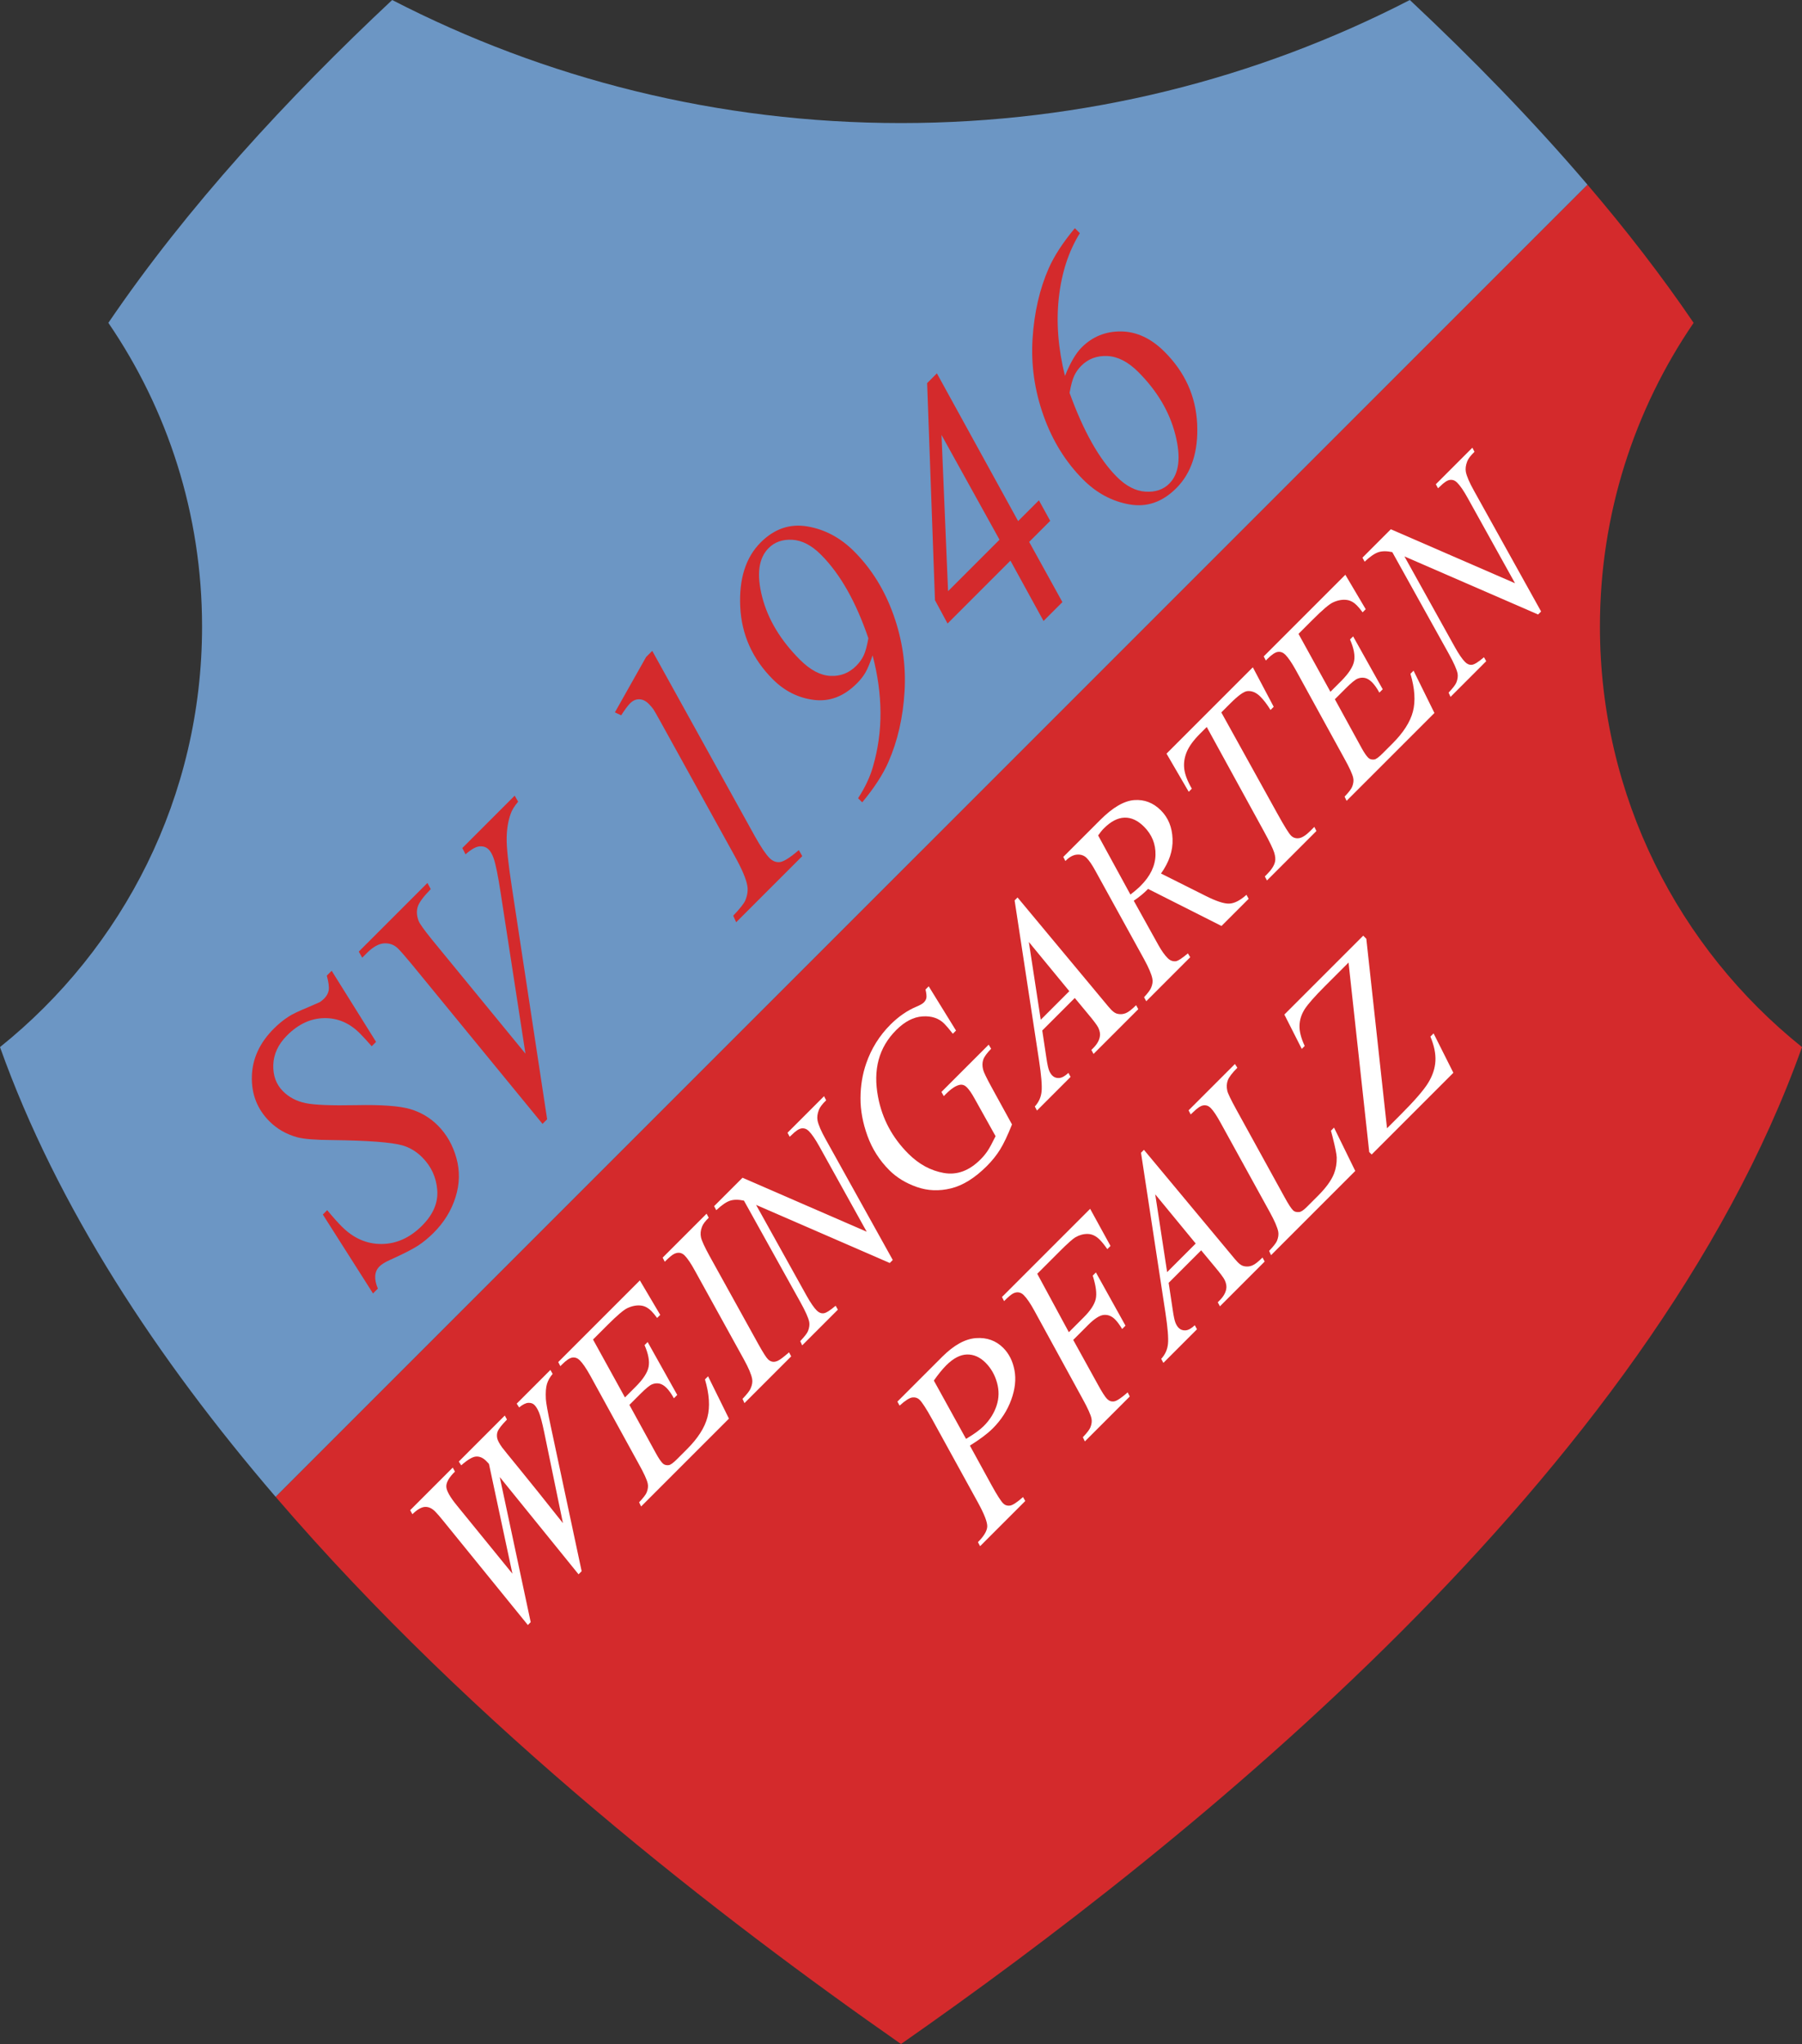
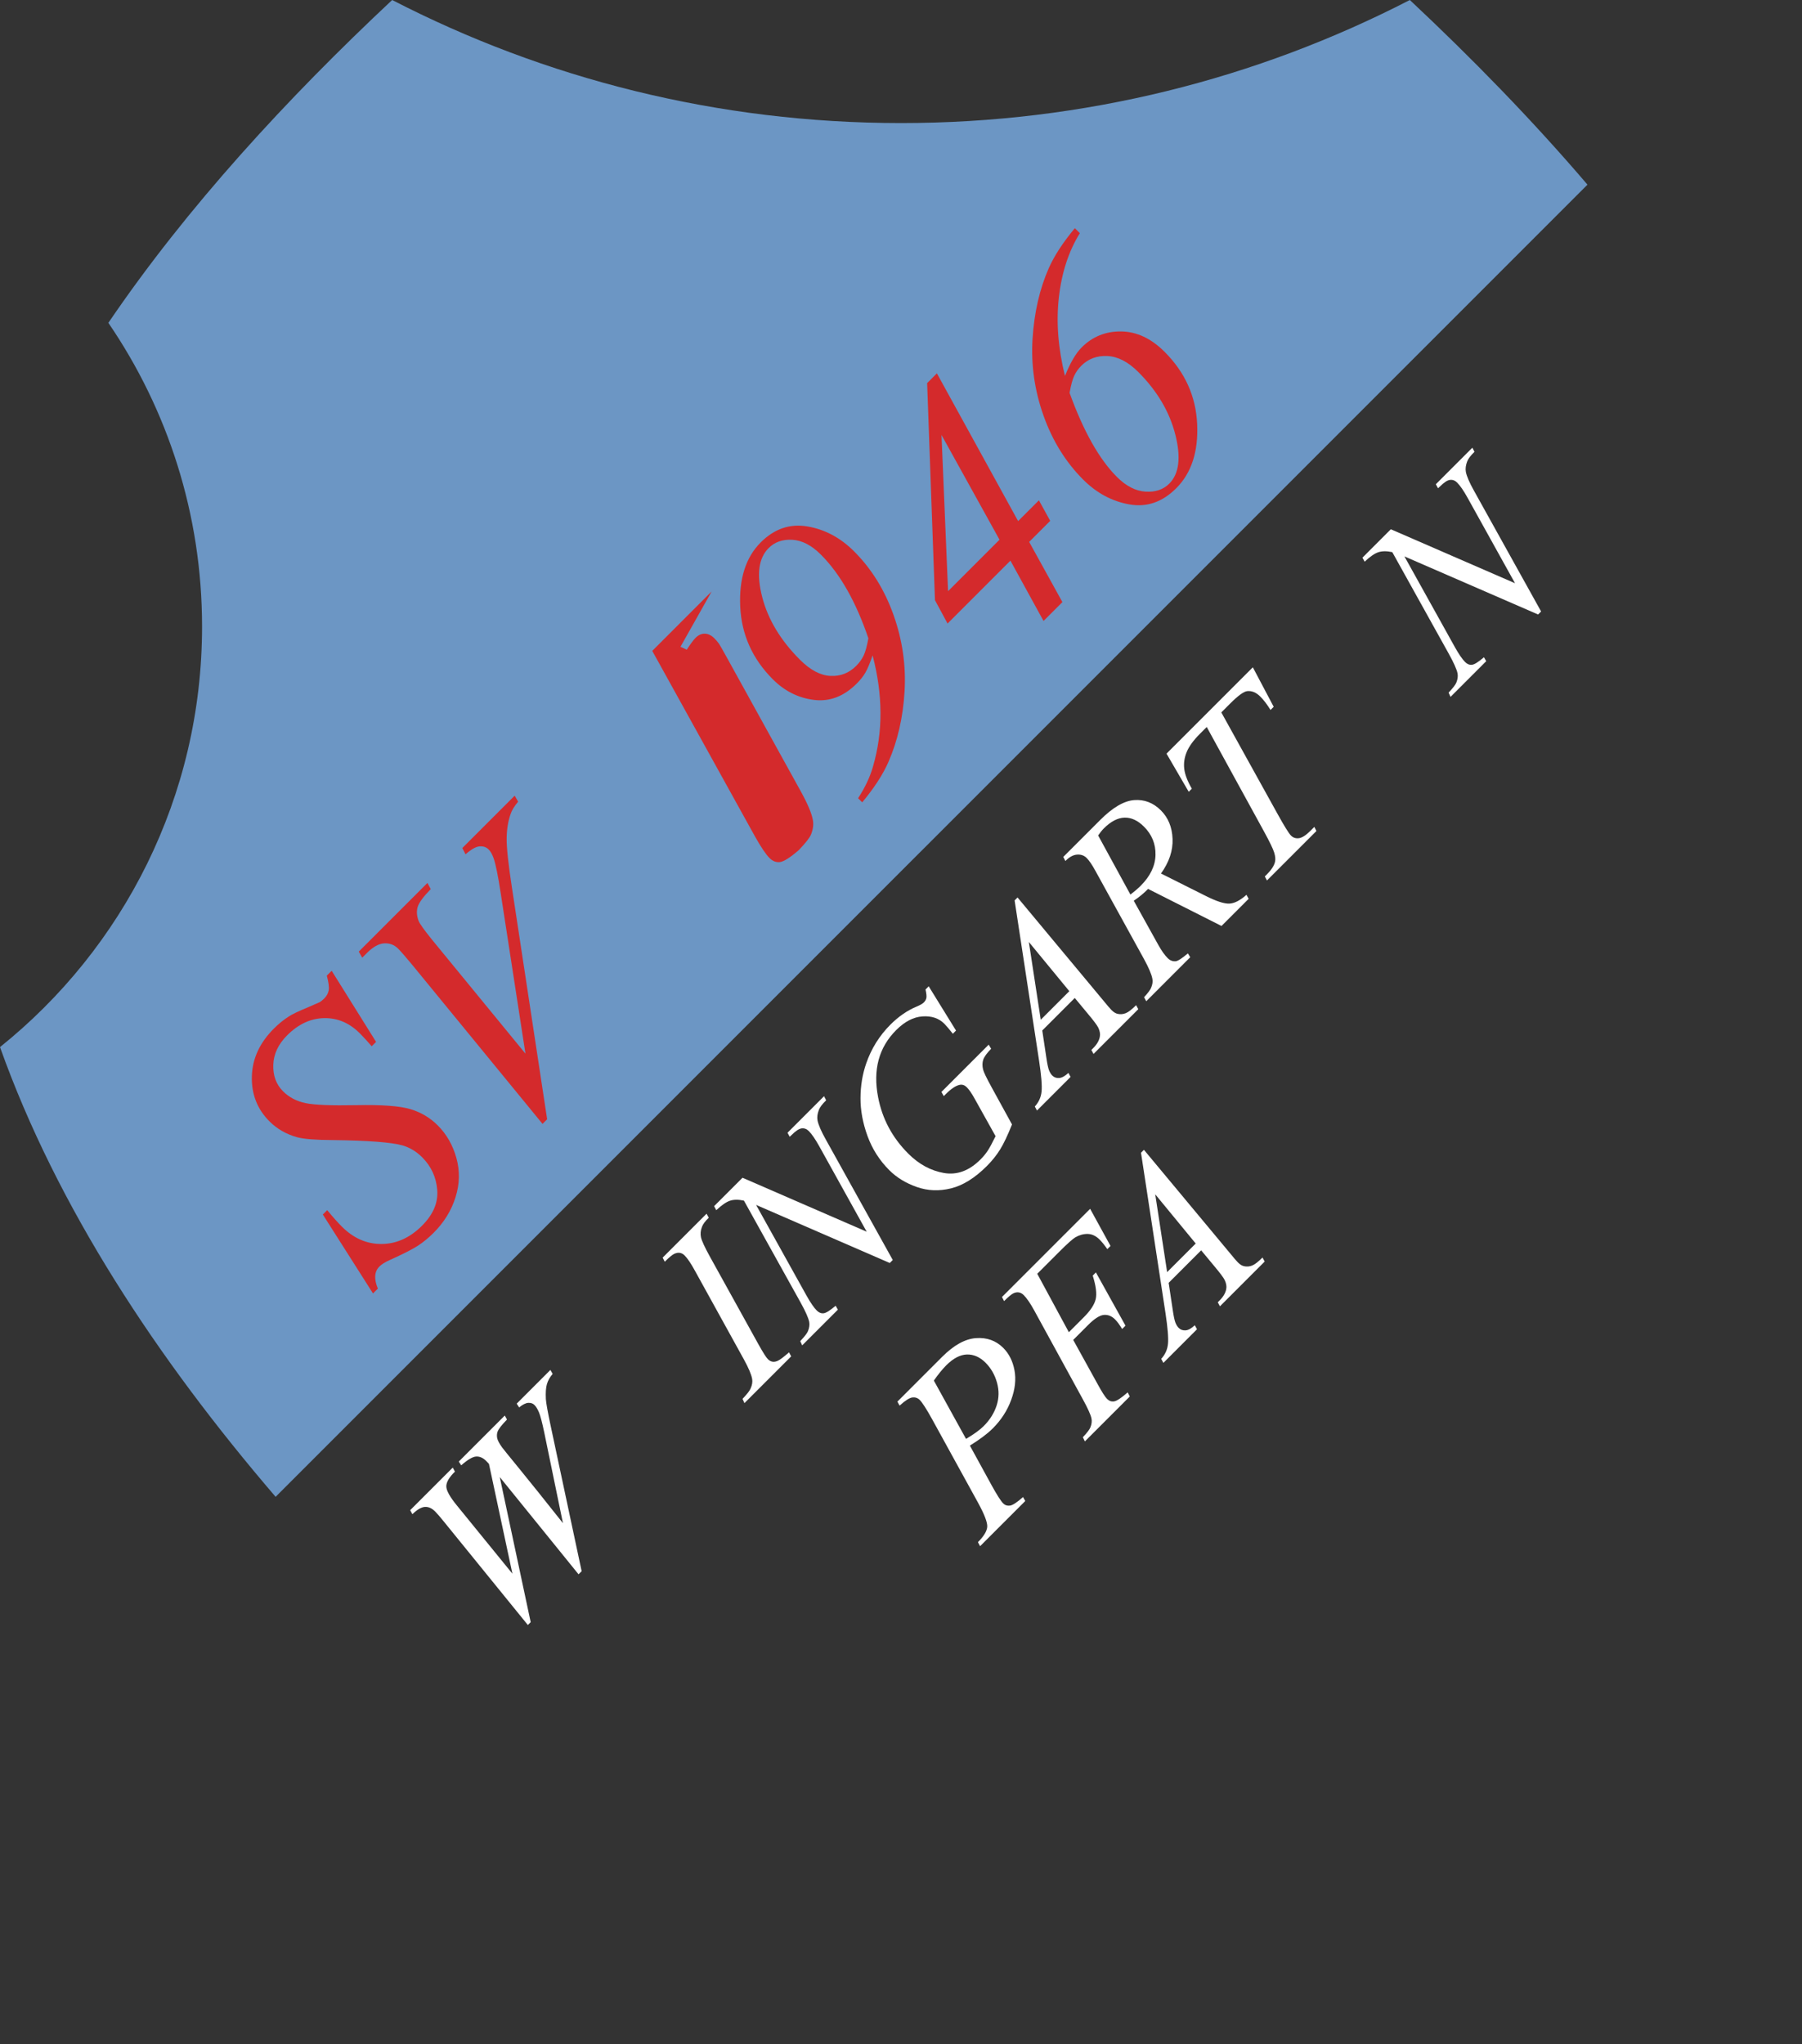
<svg xmlns="http://www.w3.org/2000/svg" version="1.1" width="262.546" height="297.729" viewBox="0 0 262.546 297.729" id="svg2" xml:space="preserve">
  <rect x="0" y="0" width="262.546" height="297.729" fill="#333333" stroke="none" />
  <defs id="defs3274" />
-   <path d="m 233.105,91.259 c 0,-16.409 5.042,-31.637 13.65,-44.233 -4.683,-6.891 -9.9,-13.611 -15.467,-20.129 L 40.157,218.028 c 28.863,33.627 65.039,61.502 91.116,79.701 41.638,-29.059 109.025,-82.783 131.273,-145.21 -17.942,-14.386 -29.441,-36.475 -29.441,-61.26 z" id="path3218" style="fill:#d42a2c" />
  <path d="m 205.408,0 c -22.216,11.455 -47.419,17.926 -74.135,17.926 -26.716,0 -51.92,-6.471 -74.135,-17.926 -15.265,14.299 -29.889,30.163 -41.349,47.025 8.609,12.597 13.651,27.824 13.651,44.233 0,24.785 -11.499,46.874 -29.44,61.26 C 8.314,175.848 22.934,197.961 40.157,218.027 L 231.289,26.896 c -8.058,-9.433 -16.854,-18.44 -25.881,-26.896 z" id="path3220" style="fill:#6c96c4" />
  <g transform="translate(-165.227,-272.631)" id="g3222">
    <g id="g3224">
      <path d="m 219.574,461.036 -7.311,-11.499 0.636,-0.636 c 0.823,0.998 1.534,1.796 2.131,2.394 1.708,1.708 3.643,2.553 5.806,2.533 2.163,-0.018 4.123,-0.906 5.88,-2.664 1.633,-1.633 2.371,-3.375 2.215,-5.226 -0.156,-1.852 -0.888,-3.431 -2.197,-4.74 -0.848,-0.848 -1.813,-1.427 -2.898,-1.738 -1.62,-0.448 -5.004,-0.704 -10.152,-0.767 -2.48,-0.012 -4.201,-0.149 -5.161,-0.411 -1.583,-0.437 -2.929,-1.209 -4.039,-2.319 -1.77,-1.77 -2.624,-3.944 -2.561,-6.524 0.063,-2.58 1.128,-4.905 3.197,-6.975 0.698,-0.698 1.427,-1.29 2.188,-1.776 0.461,-0.312 1.414,-0.767 2.86,-1.365 1.009,-0.436 1.564,-0.679 1.664,-0.729 0.211,-0.137 0.423,-0.312 0.635,-0.524 0.361,-0.361 0.58,-0.767 0.655,-1.215 0.075,-0.448 -0.019,-1.152 -0.281,-2.113 l 0.71,-0.71 6.469,10.358 -0.636,0.636 c -0.698,-0.797 -1.277,-1.427 -1.739,-1.889 -1.508,-1.507 -3.24,-2.243 -5.197,-2.206 -1.958,0.038 -3.752,0.873 -5.385,2.505 -1.296,1.297 -1.969,2.729 -2.019,4.301 -0.05,1.57 0.423,2.854 1.42,3.851 0.873,0.873 1.963,1.446 3.272,1.721 1.309,0.275 3.79,0.374 7.442,0.3 3.651,-0.075 6.254,0.115 7.806,0.569 1.552,0.455 2.895,1.25 4.029,2.384 1.284,1.284 2.188,2.867 2.711,4.749 0.524,1.883 0.48,3.79 -0.131,5.722 -0.61,1.933 -1.67,3.652 -3.179,5.16 -0.748,0.748 -1.514,1.378 -2.299,1.89 -0.786,0.51 -2.157,1.208 -4.114,2.093 -0.672,0.3 -1.172,0.611 -1.496,0.935 -0.735,0.736 -0.81,1.809 -0.224,3.217 l -0.707,0.708 z" id="path3226" style="fill:#d42a2c" />
      <path d="m 244.273,436.337 -19.015,-23.204 c -0.972,-1.171 -1.646,-1.944 -2.02,-2.318 -0.561,-0.561 -1.237,-0.819 -2.029,-0.776 -0.791,0.044 -1.636,0.515 -2.533,1.412 l -0.673,0.673 -0.505,-0.879 10.003,-10.003 0.486,0.897 c -1.072,1.097 -1.705,1.955 -1.897,2.571 -0.193,0.617 -0.153,1.299 0.121,2.047 0.149,0.399 0.798,1.31 1.945,2.73 l 13.629,16.621 -3.608,-23.39 c -0.387,-2.53 -0.729,-4.219 -1.028,-5.066 -0.2,-0.574 -0.442,-1.004 -0.729,-1.291 -0.337,-0.337 -0.773,-0.486 -1.309,-0.449 -0.536,0.038 -1.222,0.424 -2.057,1.159 l -0.468,-0.916 7.628,-7.628 0.505,0.878 c -0.562,0.661 -0.929,1.266 -1.103,1.814 -0.362,1.009 -0.552,2.185 -0.57,3.524 -0.019,1.341 0.239,3.749 0.775,7.227 l 5.123,33.692 -0.671,0.675 z" id="path3228" style="fill:#d42a2c" />
-       <path d="m 260.259,367.438 14.939,26.98 c 0.885,1.583 1.601,2.649 2.149,3.197 0.461,0.461 0.973,0.654 1.534,0.58 0.561,-0.074 1.471,-0.654 2.729,-1.739 l 0.505,0.879 -9.629,9.629 -0.43,-0.954 c 0.997,-1.046 1.589,-1.8 1.776,-2.262 0.299,-0.748 0.393,-1.439 0.281,-2.075 -0.162,-0.985 -0.773,-2.431 -1.832,-4.338 l -10.714,-19.39 c -0.648,-1.171 -1.028,-1.838 -1.141,-2 -0.212,-0.287 -0.436,-0.548 -0.673,-0.785 -0.437,-0.437 -0.898,-0.661 -1.383,-0.673 -0.486,-0.013 -0.936,0.187 -1.347,0.598 -0.325,0.325 -0.754,0.904 -1.29,1.739 l -0.917,-0.43 4.544,-8.059 0.899,-0.897 z" id="path3230" style="fill:#d42a2c" />
+       <path d="m 260.259,367.438 14.939,26.98 c 0.885,1.583 1.601,2.649 2.149,3.197 0.461,0.461 0.973,0.654 1.534,0.58 0.561,-0.074 1.471,-0.654 2.729,-1.739 c 0.997,-1.046 1.589,-1.8 1.776,-2.262 0.299,-0.748 0.393,-1.439 0.281,-2.075 -0.162,-0.985 -0.773,-2.431 -1.832,-4.338 l -10.714,-19.39 c -0.648,-1.171 -1.028,-1.838 -1.141,-2 -0.212,-0.287 -0.436,-0.548 -0.673,-0.785 -0.437,-0.437 -0.898,-0.661 -1.383,-0.673 -0.486,-0.013 -0.936,0.187 -1.347,0.598 -0.325,0.325 -0.754,0.904 -1.29,1.739 l -0.917,-0.43 4.544,-8.059 0.899,-0.897 z" id="path3230" style="fill:#d42a2c" />
      <path d="m 290.848,389.5 -0.599,-0.599 c 1.01,-1.557 1.727,-3.072 2.15,-4.543 0.761,-2.605 1.132,-5.257 1.113,-7.955 -0.019,-2.699 -0.401,-5.469 -1.15,-8.311 -0.386,1.134 -0.735,1.97 -1.047,2.505 -0.311,0.537 -0.729,1.066 -1.252,1.589 -1.882,1.882 -3.964,2.68 -6.245,2.393 -2.281,-0.286 -4.275,-1.283 -5.983,-2.991 -2.979,-2.979 -4.565,-6.504 -4.758,-10.574 -0.193,-4.069 0.801,-7.195 2.982,-9.376 1.982,-1.982 4.248,-2.757 6.796,-2.328 2.549,0.43 4.821,1.643 6.815,3.637 2.53,2.53 4.443,5.615 5.74,9.254 1.296,3.64 1.833,7.355 1.608,11.144 -0.224,3.79 -1.01,7.217 -2.355,10.284 -0.799,1.821 -2.07,3.778 -3.815,5.871 z m 0.898,-23.895 c -1.807,-5.322 -4.114,-9.386 -6.918,-12.19 -1.359,-1.359 -2.746,-2.078 -4.161,-2.16 -1.415,-0.081 -2.565,0.321 -3.45,1.206 -1.471,1.471 -1.786,3.842 -0.944,7.115 0.841,3.272 2.676,6.323 5.506,9.152 1.496,1.496 2.973,2.281 4.432,2.355 1.458,0.075 2.711,-0.411 3.758,-1.458 0.474,-0.474 0.838,-0.981 1.094,-1.524 0.255,-0.541 0.483,-1.373 0.683,-2.496 z" id="path3232" style="fill:#d42a2c" />
      <path d="m 301.729,327.014 11.836,21.521 3.028,-3.029 1.646,2.991 -3.066,3.066 4.843,8.769 -2.749,2.749 -4.823,-8.788 -9.162,9.162 -1.832,-3.403 -1.141,-31.617 1.42,-1.421 z m 0.673,8.975 0.954,22.754 7.497,-7.498 -8.451,-15.256 z" id="path3234" style="fill:#d42a2c" />
      <path d="m 321.829,305.868 0.729,0.729 c -1.633,2.63 -2.651,5.75 -3.057,9.358 -0.406,3.608 -0.109,7.42 0.889,11.434 0.772,-1.919 1.583,-3.303 2.431,-4.151 1.583,-1.583 3.506,-2.359 5.769,-2.328 2.262,0.032 4.365,1.019 6.31,2.963 2.979,2.979 4.562,6.482 4.749,10.508 0.188,4.026 -0.829,7.148 -3.048,9.367 -2.02,2.019 -4.295,2.804 -6.824,2.355 -2.53,-0.448 -4.773,-1.651 -6.73,-3.608 -2.556,-2.556 -4.485,-5.668 -5.788,-9.34 -1.302,-3.67 -1.832,-7.41 -1.589,-11.218 0.243,-3.808 1.032,-7.226 2.365,-10.256 0.797,-1.792 2.062,-3.731 3.794,-5.813 z m -0.767,23.989 c 2.019,5.583 4.318,9.666 6.899,12.246 1.334,1.334 2.72,2.047 4.16,2.141 1.439,0.093 2.595,-0.297 3.468,-1.169 1.433,-1.433 1.727,-3.813 0.879,-7.142 -0.847,-3.328 -2.648,-6.37 -5.403,-9.124 -1.471,-1.471 -2.967,-2.244 -4.487,-2.318 -1.521,-0.075 -2.792,0.399 -3.814,1.42 -0.437,0.437 -0.778,0.923 -1.028,1.458 -0.25,0.537 -0.474,1.366 -0.674,2.488 z" id="path3236" style="fill:#d42a2c" />
    </g>
  </g>
  <g transform="translate(-165.227,-272.631)" id="g3238">
    <path d="m 242.132,509.327 -12.368,-15.225 c -0.472,-0.585 -0.851,-1.021 -1.135,-1.306 -0.473,-0.473 -0.965,-0.696 -1.477,-0.671 -0.513,0.023 -1.127,0.378 -1.844,1.062 l -0.317,-0.586 6.202,-6.202 0.317,0.586 c -0.838,0.821 -1.258,1.538 -1.258,2.148 0,0.61 0.538,1.567 1.612,2.869 l 8.021,9.853 -3.418,-15.994 c -0.154,-0.17 -0.289,-0.312 -0.403,-0.427 -0.455,-0.455 -0.939,-0.671 -1.453,-0.646 -0.512,0.024 -1.241,0.451 -2.186,1.281 l -0.354,-0.549 6.703,-6.703 0.317,0.586 c -0.765,0.782 -1.221,1.368 -1.367,1.759 -0.105,0.285 -0.126,0.594 -0.061,0.928 0.065,0.334 0.297,0.781 0.696,1.343 0.114,0.163 0.958,1.207 2.534,3.132 1.575,1.925 3.693,4.568 6.354,7.929 l -2.722,-13.197 c -0.302,-1.44 -0.554,-2.409 -0.757,-2.905 -0.204,-0.497 -0.428,-0.867 -0.672,-1.111 -0.228,-0.228 -0.526,-0.331 -0.897,-0.312 -0.37,0.021 -0.816,0.242 -1.336,0.666 l -0.354,-0.55 4.908,-4.908 0.33,0.574 c -0.399,0.464 -0.675,0.952 -0.83,1.466 -0.155,0.512 -0.208,1.249 -0.159,2.209 0.033,0.554 0.269,1.864 0.708,3.931 l 4.505,21.134 -0.452,0.452 -11.477,-14.163 4.505,21.134 -0.415,0.413 z" id="path3240" style="fill:#ffffff" />
-     <path d="m 251.63,467.745 4.651,8.436 1.55,-1.55 c 1.107,-1.107 1.74,-2.078 1.897,-2.913 0.16,-0.833 -0.038,-1.886 -0.592,-3.156 l 0.452,-0.451 4.311,7.704 -0.488,0.489 c -0.358,-0.652 -0.717,-1.157 -1.075,-1.516 -0.35,-0.35 -0.701,-0.558 -1.056,-0.628 -0.354,-0.069 -0.706,-0.03 -1.057,0.115 -0.35,0.147 -0.923,0.619 -1.721,1.417 l -1.575,1.575 3.883,7.081 c 0.374,0.684 0.699,1.164 0.976,1.44 0.212,0.212 0.501,0.298 0.867,0.256 0.252,-0.023 0.655,-0.313 1.208,-0.866 l 1.465,-1.466 c 1.587,-1.587 2.579,-3.139 2.974,-4.656 0.395,-1.519 0.274,-3.353 -0.361,-5.501 l 0.452,-0.452 3.04,6.166 -12.795,12.794 -0.292,-0.609 c 0.618,-0.651 0.989,-1.136 1.11,-1.454 0.18,-0.471 0.229,-0.895 0.147,-1.269 -0.114,-0.554 -0.554,-1.515 -1.319,-2.882 l -7.081,-12.892 c -0.578,-1.034 -1.078,-1.762 -1.502,-2.186 -0.309,-0.31 -0.659,-0.443 -1.05,-0.403 -0.39,0.041 -0.899,0.375 -1.526,1.001 l -0.256,0.257 -0.305,-0.599 11.892,-11.891 2.966,5.018 -0.452,0.451 c -0.317,-0.431 -0.602,-0.772 -0.855,-1.025 -0.431,-0.431 -0.899,-0.688 -1.403,-0.769 -0.652,-0.099 -1.339,0.021 -2.063,0.354 -0.537,0.244 -1.51,1.07 -2.918,2.478 l -2.099,2.102 z" id="path3242" style="fill:#ffffff" />
    <path d="m 280.186,469.612 0.317,0.586 -6.812,6.812 -0.28,-0.622 c 0.667,-0.7 1.062,-1.209 1.184,-1.527 0.22,-0.495 0.293,-0.951 0.22,-1.366 -0.114,-0.651 -0.521,-1.612 -1.221,-2.882 l -7.105,-12.867 c -0.586,-1.074 -1.091,-1.823 -1.515,-2.247 -0.211,-0.211 -0.444,-0.338 -0.696,-0.378 -0.252,-0.041 -0.525,0.008 -0.818,0.146 -0.293,0.138 -0.753,0.521 -1.38,1.147 l -0.305,-0.599 6.397,-6.397 0.317,0.586 c -0.529,0.513 -0.859,0.957 -0.988,1.332 -0.203,0.529 -0.251,1.039 -0.141,1.531 0.11,0.493 0.531,1.406 1.264,2.741 l 7.118,12.855 c 0.659,1.181 1.115,1.896 1.367,2.148 0.204,0.204 0.427,0.325 0.671,0.366 0.244,0.041 0.518,-0.012 0.818,-0.158 0.302,-0.145 0.831,-0.547 1.588,-1.207 z" id="path3244" style="fill:#ffffff" />
    <path d="m 273.41,444.181 18.093,7.862 -6.922,-12.465 c -0.57,-1.025 -1.074,-1.758 -1.515,-2.198 -0.3,-0.3 -0.642,-0.431 -1.025,-0.39 -0.382,0.041 -0.862,0.351 -1.44,0.928 -0.098,0.098 -0.204,0.195 -0.318,0.293 l -0.317,-0.586 5.323,-5.323 0.305,0.599 c -0.562,0.545 -0.916,1.013 -1.062,1.404 -0.212,0.553 -0.277,1.058 -0.196,1.513 0.123,0.644 0.526,1.575 1.209,2.796 l 9.755,17.545 -0.439,0.439 -19.473,-8.461 7.375,13.259 c 0.562,1.001 1.05,1.709 1.465,2.124 0.31,0.31 0.643,0.443 1,0.402 0.358,-0.04 0.941,-0.406 1.747,-1.098 l 0.329,0.573 -5.201,5.2 -0.28,-0.622 c 0.634,-0.667 1.013,-1.159 1.134,-1.478 0.188,-0.479 0.245,-0.919 0.171,-1.318 -0.122,-0.594 -0.549,-1.551 -1.282,-2.869 l -8.229,-14.797 c -0.807,-0.172 -1.481,-0.166 -2.027,0.013 -0.545,0.179 -1.213,0.639 -2.002,1.379 l -0.317,-0.586 4.139,-4.138 z" id="path3246" style="fill:#ffffff" />
    <path d="m 300.538,416.297 3.979,6.447 -0.464,0.464 c -0.538,-0.685 -0.952,-1.173 -1.245,-1.466 -0.798,-0.798 -1.856,-1.151 -3.175,-1.062 -1.319,0.089 -2.596,0.753 -3.833,1.99 -2.532,2.531 -3.41,5.787 -2.637,9.768 0.602,3.158 2.067,5.901 4.395,8.229 1.546,1.546 3.275,2.486 5.189,2.82 1.912,0.334 3.689,-0.322 5.334,-1.967 0.406,-0.406 0.755,-0.827 1.044,-1.263 0.289,-0.436 0.675,-1.146 1.154,-2.131 l -3.053,-5.469 c -0.415,-0.757 -0.798,-1.312 -1.146,-1.66 -0.294,-0.294 -0.624,-0.411 -0.989,-0.354 -0.578,0.105 -1.25,0.541 -2.015,1.306 l -0.342,0.342 -0.342,-0.609 6.886,-6.886 0.354,0.598 c -0.619,0.635 -1.002,1.164 -1.147,1.587 -0.146,0.424 -0.154,0.904 -0.024,1.44 0.081,0.358 0.497,1.222 1.245,2.589 l 2.967,5.408 c -0.635,1.596 -1.215,2.814 -1.739,3.657 -0.525,0.842 -1.167,1.642 -1.924,2.398 -1.741,1.741 -3.48,2.826 -5.219,3.254 -1.737,0.427 -3.403,0.36 -4.999,-0.202 -1.595,-0.561 -2.926,-1.375 -3.992,-2.441 -1.433,-1.433 -2.493,-3.095 -3.181,-4.987 -0.688,-1.893 -1.028,-3.733 -1.019,-5.524 0.008,-1.79 0.285,-3.471 0.83,-5.042 0.75,-2.164 1.925,-4.049 3.529,-5.653 1.18,-1.18 2.441,-2.051 3.784,-2.613 0.538,-0.227 0.896,-0.431 1.075,-0.61 0.203,-0.203 0.33,-0.422 0.379,-0.659 0.049,-0.236 0.008,-0.647 -0.123,-1.233 l 0.464,-0.466 z" id="path3248" style="fill:#ffffff" />
    <path d="m 313.479,403.355 12.514,15.029 c 0.578,0.708 0.969,1.164 1.173,1.368 0.325,0.325 0.635,0.512 0.928,0.561 0.391,0.082 0.775,0.047 1.152,-0.104 0.38,-0.149 0.883,-0.538 1.509,-1.165 l 0.317,0.585 -6.52,6.52 -0.316,-0.586 0.28,-0.28 c 0.529,-0.529 0.846,-1.074 0.952,-1.636 0.081,-0.392 0.008,-0.83 -0.22,-1.319 -0.163,-0.341 -0.672,-1.021 -1.526,-2.039 l -1.904,-2.295 -4.736,4.737 0.597,3.968 c 0.131,0.895 0.26,1.504 0.386,1.825 0.126,0.321 0.287,0.58 0.481,0.774 0.262,0.262 0.591,0.38 0.989,0.354 0.399,-0.024 0.851,-0.272 1.355,-0.744 l 0.317,0.585 -4.896,4.896 -0.316,-0.586 c 0.577,-0.628 0.907,-1.358 0.988,-2.197 0.082,-0.838 -0.041,-2.332 -0.366,-4.481 l -3.564,-23.342 0.426,-0.428 z m 1.647,6.483 1.734,11.33 4.163,-4.163 -5.897,-7.167 z" id="path3250" style="fill:#ffffff" />
    <path d="M 343.194,407.506 332.5,402.11 c -0.61,0.626 -1.307,1.2 -2.088,1.721 l 3.576,6.434 c 0.465,0.839 0.921,1.482 1.368,1.929 0.342,0.342 0.728,0.492 1.16,0.453 0.324,-0.034 0.919,-0.416 1.782,-1.148 l 0.342,0.561 -6.409,6.41 -0.317,-0.585 c 0.577,-0.627 0.923,-1.095 1.037,-1.404 0.195,-0.473 0.253,-0.903 0.171,-1.294 -0.122,-0.643 -0.524,-1.59 -1.209,-2.845 l -7.104,-12.892 c -0.472,-0.862 -0.891,-1.477 -1.258,-1.844 -0.374,-0.374 -0.844,-0.538 -1.41,-0.494 -0.565,0.045 -1.13,0.356 -1.69,0.934 l -0.306,-0.598 5.396,-5.396 c 1.807,-1.807 3.45,-2.767 4.932,-2.881 1.481,-0.114 2.781,0.388 3.896,1.502 1.066,1.066 1.632,2.45 1.696,4.151 0.066,1.702 -0.496,3.382 -1.685,5.042 l 6.459,3.236 c 1.578,0.797 2.742,1.18 3.491,1.147 0.749,-0.032 1.583,-0.459 2.503,-1.282 l 0.317,0.585 -3.956,3.954 z m -13.27,-4.577 c 0.595,-0.447 1.095,-0.875 1.502,-1.282 1.399,-1.4 2.118,-2.896 2.154,-4.487 0.036,-1.591 -0.523,-2.965 -1.679,-4.12 -0.903,-0.903 -1.849,-1.34 -2.838,-1.312 -0.989,0.029 -1.992,0.551 -3.01,1.568 -0.261,0.261 -0.537,0.603 -0.83,1.026 l 4.701,8.607 z" id="path3252" style="fill:#ffffff" />
    <path d="m 335.186,382.406 12.575,-12.575 3.04,5.751 -0.464,0.464 c -0.488,-0.797 -0.984,-1.449 -1.489,-1.954 -0.594,-0.594 -1.226,-0.859 -1.893,-0.793 -0.505,0.049 -1.331,0.646 -2.479,1.794 l -1.307,1.307 8.131,14.675 c 1.018,1.848 1.694,2.939 2.027,3.272 0.31,0.31 0.693,0.433 1.154,0.373 0.459,-0.062 1.019,-0.421 1.678,-1.081 l 0.562,-0.562 0.305,0.598 -7.203,7.203 -0.316,-0.585 0.317,-0.317 c 0.635,-0.635 1.021,-1.225 1.159,-1.771 0.099,-0.374 0.062,-0.838 -0.109,-1.391 -0.172,-0.554 -0.672,-1.588 -1.502,-3.102 l -8.326,-15.188 -0.989,0.989 c -0.952,0.952 -1.597,1.842 -1.936,2.667 -0.337,0.827 -0.453,1.65 -0.347,2.474 0.104,0.821 0.471,1.773 1.099,2.856 l -0.452,0.452 -3.235,-5.556 z" id="path3254" style="fill:#ffffff" />
-     <path d="m 354.415,364.96 4.651,8.436 1.551,-1.55 c 1.106,-1.107 1.739,-2.078 1.896,-2.913 0.16,-0.833 -0.038,-1.885 -0.592,-3.156 l 0.452,-0.452 4.311,7.705 -0.488,0.488 c -0.358,-0.651 -0.717,-1.156 -1.075,-1.515 -0.35,-0.35 -0.701,-0.559 -1.056,-0.628 -0.355,-0.069 -0.706,-0.03 -1.057,0.115 -0.35,0.147 -0.924,0.619 -1.721,1.417 l -1.575,1.575 3.883,7.082 c 0.374,0.683 0.7,1.164 0.977,1.44 0.212,0.212 0.501,0.298 0.866,0.256 0.253,-0.024 0.655,-0.313 1.209,-0.867 l 1.465,-1.465 c 1.587,-1.587 2.578,-3.139 2.974,-4.657 0.395,-1.518 0.273,-3.352 -0.361,-5.501 l 0.452,-0.452 3.04,6.166 -12.795,12.794 -0.293,-0.61 c 0.619,-0.651 0.989,-1.135 1.11,-1.454 0.18,-0.471 0.229,-0.895 0.147,-1.269 -0.114,-0.554 -0.554,-1.515 -1.319,-2.882 l -7.08,-12.892 c -0.578,-1.034 -1.078,-1.762 -1.502,-2.186 -0.31,-0.309 -0.659,-0.442 -1.051,-0.403 -0.39,0.042 -0.898,0.375 -1.525,1.001 l -0.256,0.256 -0.306,-0.598 11.892,-11.891 2.967,5.018 -0.452,0.452 c -0.317,-0.431 -0.603,-0.773 -0.855,-1.026 -0.431,-0.431 -0.898,-0.687 -1.403,-0.769 -0.651,-0.098 -1.339,0.021 -2.062,0.354 -0.537,0.245 -1.51,1.071 -2.918,2.479 l -2.101,2.102 z" id="path3256" style="fill:#ffffff" />
    <path d="m 367.868,349.723 18.093,7.862 -6.922,-12.465 c -0.57,-1.026 -1.074,-1.758 -1.515,-2.198 -0.3,-0.3 -0.642,-0.431 -1.024,-0.39 -0.383,0.041 -0.862,0.351 -1.44,0.928 -0.098,0.098 -0.204,0.195 -0.318,0.292 l -0.317,-0.586 5.323,-5.323 0.306,0.598 c -0.562,0.545 -0.916,1.013 -1.062,1.404 -0.212,0.553 -0.277,1.058 -0.196,1.513 0.123,0.644 0.526,1.576 1.21,2.797 l 9.755,17.544 -0.439,0.439 -19.474,-8.461 7.375,13.259 c 0.561,1.001 1.05,1.709 1.465,2.125 0.31,0.31 0.643,0.443 1,0.402 0.358,-0.04 0.941,-0.406 1.747,-1.098 l 0.329,0.573 -5.201,5.201 -0.28,-0.622 c 0.635,-0.667 1.014,-1.16 1.135,-1.478 0.188,-0.479 0.244,-0.919 0.171,-1.318 -0.121,-0.593 -0.549,-1.55 -1.281,-2.869 l -8.229,-14.797 c -0.807,-0.172 -1.481,-0.167 -2.027,0.012 -0.545,0.179 -1.213,0.639 -2.002,1.379 l -0.317,-0.586 4.135,-4.137 z" id="path3258" style="fill:#ffffff" />
  </g>
  <g transform="translate(-165.227,-272.631)" id="g3260">
    <path d="m 295.976,476.788 6.519,-6.52 c 1.709,-1.71 3.355,-2.619 4.939,-2.729 1.582,-0.11 2.903,0.364 3.961,1.422 0.839,0.839 1.384,1.921 1.636,3.247 0.253,1.327 0.096,2.766 -0.471,4.315 -0.564,1.552 -1.462,2.941 -2.691,4.17 -0.765,0.766 -1.876,1.6 -3.333,2.503 l 3.198,5.836 c 0.766,1.384 1.318,2.246 1.66,2.588 0.262,0.262 0.587,0.366 0.978,0.317 0.391,-0.049 1.025,-0.464 1.904,-1.245 l 0.329,0.573 -6.58,6.581 -0.316,-0.586 c 0.862,-0.862 1.314,-1.611 1.355,-2.246 0.039,-0.636 -0.416,-1.819 -1.369,-3.554 l -6.689,-12.159 c -0.806,-1.456 -1.399,-2.376 -1.782,-2.759 -0.285,-0.285 -0.638,-0.405 -1.056,-0.36 -0.419,0.045 -1.045,0.441 -1.874,1.19 l -0.318,-0.584 z m 9.999,5.432 c 1.156,-0.684 2.014,-1.307 2.575,-1.869 0.888,-0.887 1.513,-1.877 1.875,-2.972 0.362,-1.095 0.383,-2.213 0.061,-3.357 -0.321,-1.144 -0.877,-2.11 -1.666,-2.899 -0.822,-0.822 -1.726,-1.221 -2.711,-1.197 -0.984,0.025 -1.989,0.551 -3.015,1.576 -0.554,0.554 -1.156,1.293 -1.808,2.222 l 4.689,8.496 z" id="path3262" style="fill:#ffffff" />
    <path d="m 316.352,458.168 4.604,8.511 2.173,-2.174 c 0.977,-0.977 1.556,-1.858 1.739,-2.644 0.184,-0.784 0.04,-1.926 -0.434,-3.425 l 0.464,-0.464 4.31,7.753 -0.488,0.488 c -0.366,-0.61 -0.707,-1.074 -1.024,-1.392 -0.497,-0.497 -1.046,-0.716 -1.649,-0.66 -0.601,0.059 -1.354,0.538 -2.258,1.441 l -2.197,2.198 3.553,6.434 c 0.626,1.147 1.086,1.867 1.38,2.161 0.301,0.301 0.645,0.422 1.031,0.359 0.387,-0.061 1.044,-0.497 1.972,-1.312 l 0.305,0.598 -6.544,6.544 -0.292,-0.61 c 0.618,-0.651 0.984,-1.131 1.099,-1.44 0.187,-0.464 0.239,-0.892 0.158,-1.282 -0.114,-0.554 -0.541,-1.501 -1.282,-2.845 l -7.057,-12.893 c -0.569,-1.041 -1.082,-1.79 -1.538,-2.246 -0.211,-0.211 -0.444,-0.339 -0.702,-0.385 -0.256,-0.044 -0.524,0 -0.806,0.135 -0.28,0.134 -0.73,0.511 -1.349,1.13 l -0.306,-0.599 12.844,-12.844 2.967,5.408 -0.464,0.464 c -0.416,-0.595 -0.786,-1.054 -1.111,-1.379 -0.537,-0.537 -1.111,-0.814 -1.722,-0.831 -0.609,-0.016 -1.213,0.143 -1.807,0.477 -0.406,0.244 -1.176,0.932 -2.308,2.063 l -3.261,3.261 z" id="path3264" style="fill:#ffffff" />
    <path d="m 331.895,440.113 12.513,15.028 c 0.578,0.709 0.969,1.164 1.173,1.368 0.325,0.325 0.635,0.512 0.928,0.561 0.391,0.082 0.775,0.047 1.153,-0.103 0.379,-0.15 0.882,-0.54 1.508,-1.166 l 0.317,0.585 -6.52,6.52 -0.316,-0.586 0.28,-0.28 c 0.529,-0.529 0.846,-1.074 0.952,-1.636 0.081,-0.392 0.008,-0.83 -0.22,-1.319 -0.163,-0.341 -0.672,-1.021 -1.526,-2.038 l -1.904,-2.295 -4.737,4.736 0.598,3.968 c 0.13,0.895 0.26,1.504 0.386,1.825 0.126,0.321 0.287,0.58 0.481,0.774 0.262,0.262 0.591,0.38 0.989,0.354 0.399,-0.024 0.851,-0.272 1.355,-0.744 l 0.317,0.585 -4.896,4.896 -0.316,-0.586 c 0.577,-0.628 0.907,-1.358 0.988,-2.197 0.082,-0.838 -0.041,-2.332 -0.366,-4.481 l -3.564,-23.342 0.427,-0.427 z m 1.646,6.482 1.734,11.33 4.163,-4.163 -5.897,-7.167 z" id="path3266" style="fill:#ffffff" />
-     <path d="m 362.684,443.189 -12.27,12.27 -0.28,-0.622 c 0.635,-0.668 1.018,-1.156 1.147,-1.466 0.195,-0.488 0.256,-0.932 0.184,-1.33 -0.123,-0.627 -0.529,-1.57 -1.222,-2.833 l -7.154,-12.99 c -0.586,-1.074 -1.074,-1.807 -1.465,-2.197 -0.31,-0.31 -0.661,-0.437 -1.056,-0.384 -0.395,0.053 -0.902,0.389 -1.521,1.007 -0.139,0.139 -0.252,0.244 -0.341,0.317 l -0.306,-0.599 6.751,-6.751 0.354,0.55 c -0.757,0.757 -1.221,1.367 -1.393,1.83 -0.171,0.464 -0.195,0.969 -0.073,1.515 0.074,0.367 0.518,1.291 1.332,2.771 l 7.031,12.77 c 0.529,0.969 0.94,1.601 1.232,1.893 0.196,0.196 0.493,0.272 0.892,0.231 0.26,-0.016 0.635,-0.268 1.123,-0.756 l 1.6,-1.6 c 1.164,-1.164 1.942,-2.233 2.332,-3.211 0.285,-0.725 0.42,-1.518 0.402,-2.381 -0.016,-0.471 -0.219,-1.48 -0.609,-3.027 l -0.232,-0.867 0.451,-0.451 3.091,6.311 z" id="path3268" style="fill:#ffffff" />
-     <path d="m 352.355,420.408 11.488,-11.488 0.452,0.452 3.016,27.604 1.917,-1.917 c 2.067,-2.067 3.424,-3.627 4.07,-4.682 0.647,-1.054 1.002,-2.115 1.063,-3.187 0.061,-1.07 -0.182,-2.26 -0.728,-3.571 l 0.464,-0.464 2.882,5.737 -11.904,11.904 -0.354,-0.354 -3.015,-27.604 -3.431,3.431 c -1.498,1.498 -2.484,2.619 -2.961,3.363 -0.476,0.745 -0.727,1.541 -0.751,2.388 -0.025,0.846 0.228,1.835 0.757,2.966 l -0.428,0.428 -2.537,-5.006 z" id="path3270" style="fill:#ffffff" />
  </g>
</svg>